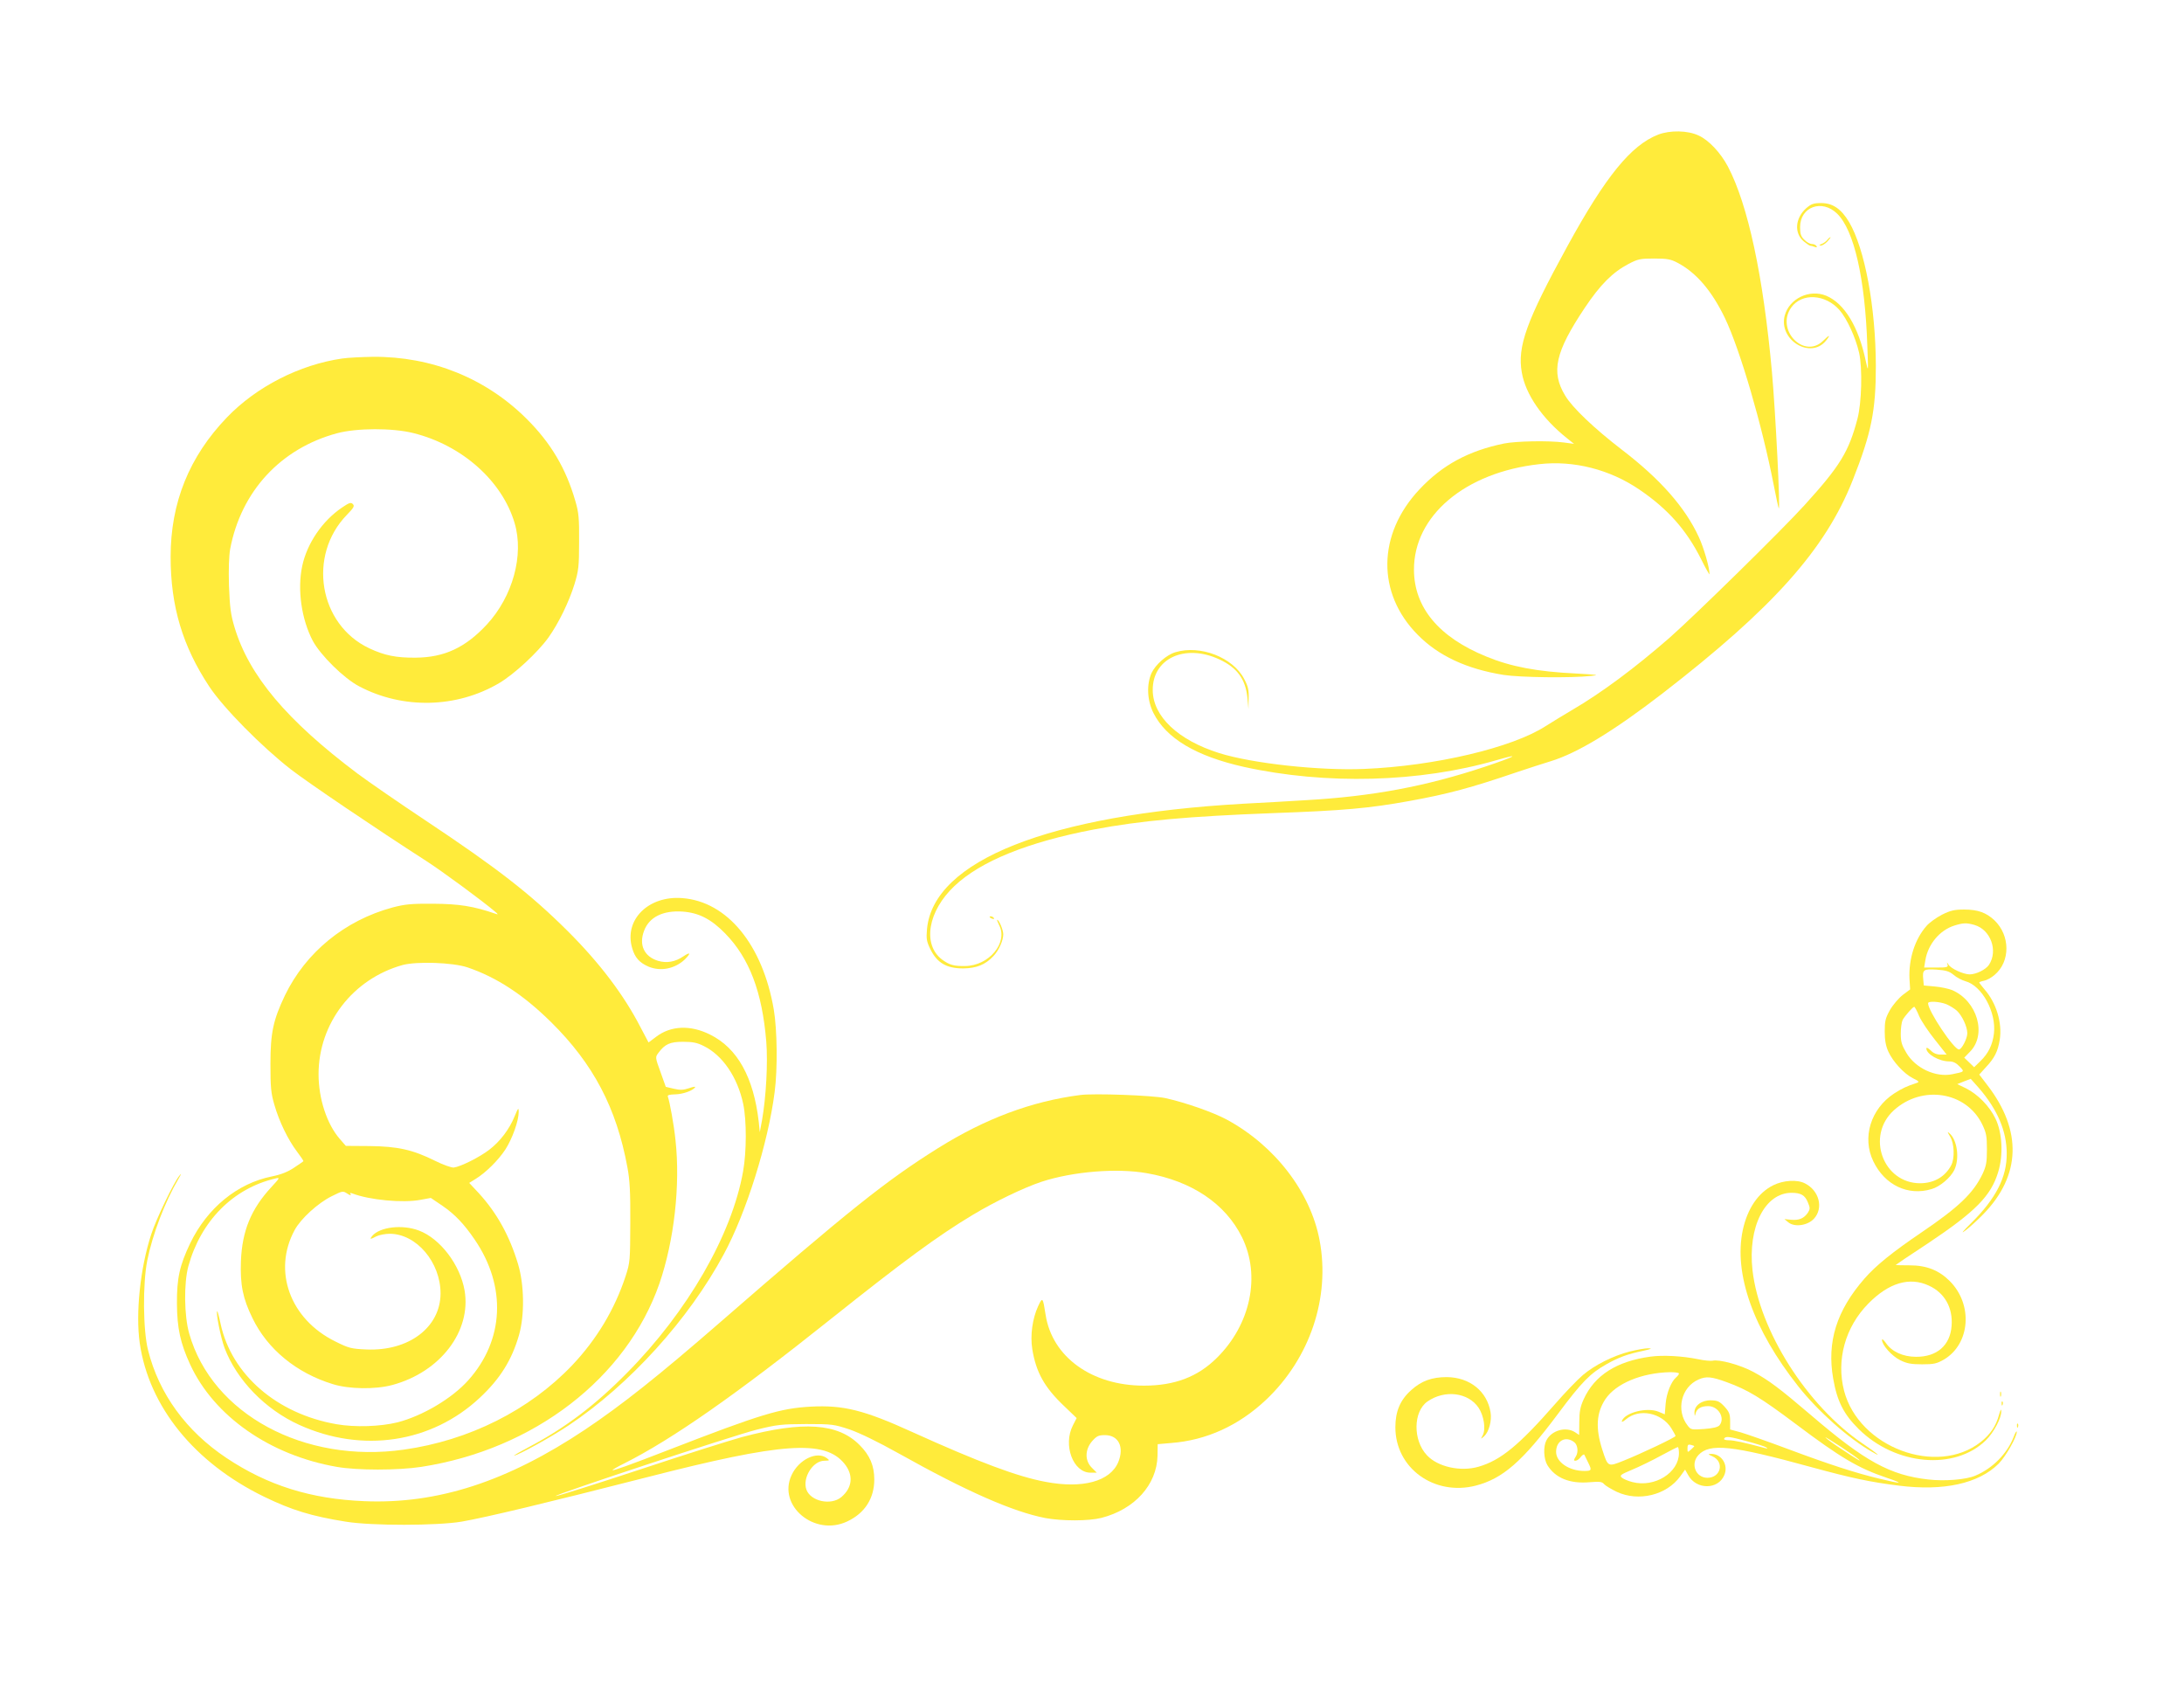
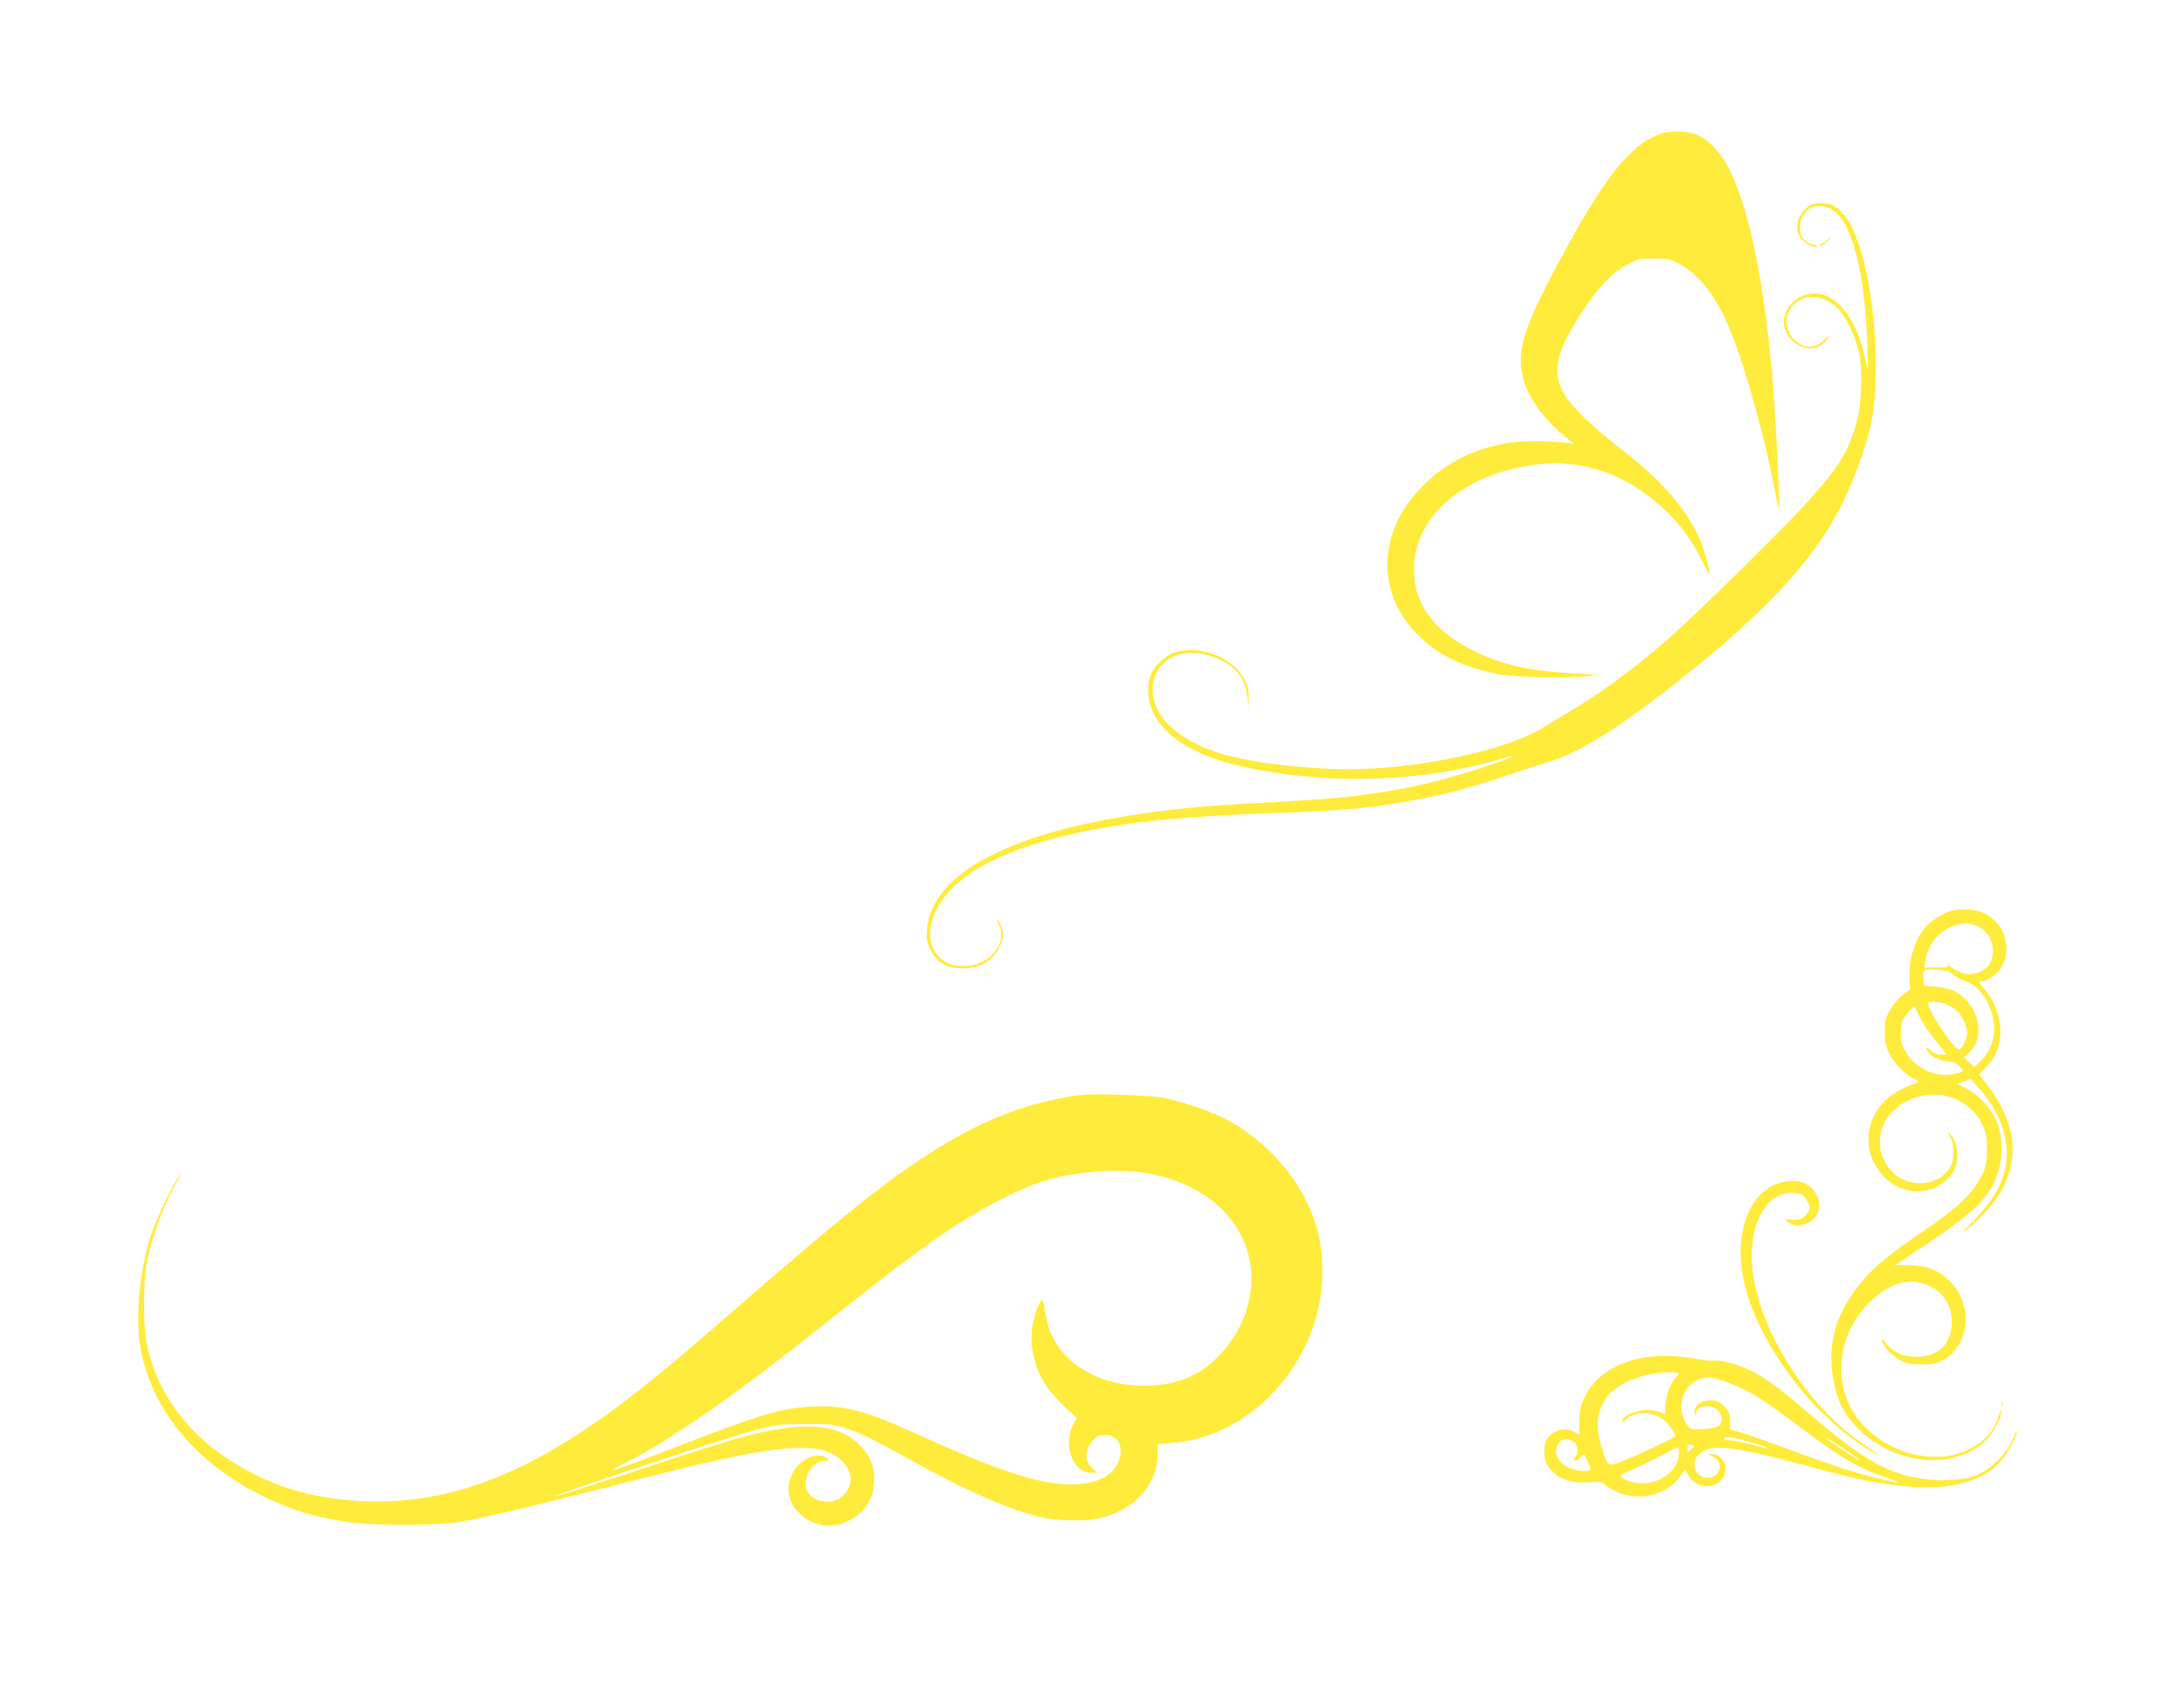
<svg xmlns="http://www.w3.org/2000/svg" version="1.0" width="1280pt" height="989pt" viewBox="0 0 1280 989" preserveAspectRatio="xMidYMid meet">
  <g transform="translate(0,989) scale(0.1,-0.1)" fill="#ffeb3b" stroke="none">
    <path d="M9718 9101 c-159 -62 -308 -245 -532 -654 -240 -438 -294 -587 -267 -740 22 -128 120 -270 266 -386 l40 -32 -60 8 c-89 12 -281 8 -350 -6 -209 -43 -362 -126 -496 -269 -247 -263 -251 -609 -10 -852 121 -123 286 -200 503 -235 96 -15 396 -19 513 -6 52 5 40 7 -85 14 -232 11 -385 40 -530 100 -277 113 -422 287 -423 507 -2 317 299 572 735 620 201 23 413 -31 586 -149 165 -112 275 -235 361 -406 27 -55 50 -95 50 -90 1 36 -33 155 -63 219 -80 173 -225 338 -451 511 -160 123 -290 246 -332 317 -84 139 -58 255 115 514 90 135 164 209 256 257 55 29 69 32 151 32 75 0 97 -4 135 -24 111 -58 202 -164 280 -326 89 -187 216 -622 285 -975 14 -74 28 -136 30 -139 10 -9 -19 563 -40 799 -51 563 -140 979 -258 1204 -43 81 -112 155 -172 182 -63 30 -167 32 -237 5z" />
    <path d="M10586 8670 c-65 -58 -72 -146 -15 -194 17 -14 34 -26 39 -26 5 0 16 -3 26 -7 12 -4 15 -3 10 5 -4 7 -16 12 -27 12 -11 0 -31 11 -44 25 -20 19 -25 34 -25 74 0 119 128 166 217 79 99 -96 164 -379 177 -774 6 -158 6 -158 -9 -90 -42 201 -125 338 -232 383 -98 40 -216 -16 -243 -116 -38 -143 152 -259 242 -147 29 36 20 36 -16 0 -112 -112 -281 63 -188 194 62 87 200 79 283 -15 44 -51 95 -162 115 -251 20 -90 15 -293 -10 -387 -51 -193 -102 -276 -309 -504 -126 -140 -645 -649 -794 -780 -201 -175 -395 -320 -568 -421 -49 -29 -120 -72 -156 -95 -196 -127 -650 -234 -1064 -251 -261 -11 -656 32 -850 93 -241 76 -388 215 -389 368 -2 186 187 274 388 182 107 -49 156 -117 167 -227 l6 -65 1 61 c2 50 -3 72 -26 115 -66 127 -258 201 -403 157 -52 -15 -117 -73 -140 -122 -30 -67 -26 -160 11 -234 75 -149 249 -253 530 -316 481 -106 1030 -92 1483 40 148 43 107 20 -70 -39 -345 -115 -660 -174 -1048 -196 -99 -6 -265 -16 -370 -21 -1138 -65 -1814 -333 -1852 -734 -5 -58 -3 -72 21 -121 39 -78 94 -110 191 -110 78 1 129 21 177 72 32 33 58 92 58 128 0 25 -25 85 -36 85 -2 0 3 -14 12 -32 53 -102 -60 -238 -200 -239 -66 -1 -91 6 -135 38 -116 88 -83 284 73 431 153 145 429 257 816 331 276 52 550 77 1051 96 414 15 561 28 799 71 226 41 360 77 630 169 69 23 158 52 198 64 157 48 368 176 655 397 647 500 955 844 1115 1249 110 278 136 408 136 670 -1 347 -65 688 -157 844 -46 77 -96 111 -163 111 -45 0 -59 -5 -88 -30z" />
    <path d="M10709 8484 c-7 -9 -22 -20 -34 -24 -14 -6 -15 -9 -4 -9 8 -1 26 10 39 24 13 14 21 25 18 25 -3 0 -12 -7 -19 -16z" />
-     <path d="M2005 7789 c-249 -36 -502 -165 -675 -345 -221 -230 -330 -499 -330 -817 0 -290 70 -524 227 -761 83 -125 305 -350 478 -485 107 -82 494 -344 791 -535 95 -61 331 -235 404 -297 21 -17 21 -20 5 -14 -130 45 -214 58 -365 59 -132 1 -167 -3 -240 -22 -280 -76 -508 -263 -630 -515 -69 -145 -85 -219 -85 -402 0 -137 3 -171 23 -239 28 -98 80 -205 133 -275 22 -29 39 -54 37 -56 -2 -2 -26 -19 -55 -38 -36 -24 -75 -40 -130 -51 -203 -41 -378 -185 -478 -391 -62 -130 -79 -205 -78 -355 1 -143 20 -231 77 -355 140 -304 468 -533 860 -601 119 -21 358 -21 495 0 660 102 1203 520 1396 1075 86 251 123 576 94 839 -9 90 -34 226 -45 256 -3 9 9 12 44 13 45 1 104 22 116 42 3 5 -13 2 -36 -6 -33 -11 -51 -12 -89 -3 l-47 11 -31 87 c-31 85 -31 87 -13 111 39 53 69 66 145 66 56 0 83 -5 122 -25 110 -54 198 -183 231 -340 20 -96 20 -278 -1 -395 -66 -372 -325 -821 -680 -1180 -187 -190 -362 -322 -570 -432 -55 -29 -96 -53 -92 -53 20 0 218 109 318 176 357 238 705 621 911 1004 132 244 260 653 298 950 18 137 15 366 -5 484 -65 380 -273 633 -536 653 -199 16 -343 -128 -294 -293 16 -56 43 -86 97 -109 71 -29 153 -12 211 42 38 38 34 47 -9 18 -47 -32 -96 -40 -146 -26 -83 25 -115 94 -83 177 30 80 111 120 226 112 95 -7 167 -44 249 -128 142 -145 217 -343 241 -634 10 -125 -1 -324 -25 -461 l-13 -70 -6 60 c-30 262 -125 433 -285 512 -115 58 -231 53 -317 -13 l-44 -33 -47 89 c-97 189 -241 379 -428 565 -219 218 -414 369 -835 649 -152 101 -330 224 -396 273 -415 312 -636 574 -721 859 -22 74 -27 114 -32 242 -3 96 0 176 7 215 64 338 296 589 626 678 115 31 325 32 448 1 285 -71 520 -280 593 -527 56 -188 -11 -430 -162 -594 -126 -136 -250 -194 -419 -195 -113 -1 -182 13 -271 55 -295 139 -363 543 -131 782 41 42 46 52 35 63 -11 12 -22 8 -63 -20 -116 -78 -206 -211 -234 -344 -29 -138 -4 -311 62 -437 45 -84 182 -220 272 -267 256 -135 570 -128 819 18 90 53 228 181 291 269 59 83 120 208 152 312 24 79 27 104 27 248 1 138 -2 171 -22 239 -55 191 -144 341 -286 482 -239 238 -557 366 -901 363 -66 -1 -147 -5 -180 -10z m735 -3568 c171 -58 328 -161 490 -321 247 -244 383 -502 447 -850 14 -74 18 -145 17 -325 -1 -223 -1 -232 -28 -315 -64 -194 -169 -369 -313 -521 -251 -263 -603 -440 -986 -494 -584 -83 -1124 208 -1258 680 -30 104 -32 296 -5 395 73 265 262 456 510 514 28 7 27 4 -25 -52 -118 -128 -170 -256 -177 -432 -5 -139 11 -219 68 -335 88 -182 258 -321 470 -386 95 -30 251 -32 350 -5 281 76 463 315 423 553 -26 151 -143 305 -268 352 -98 37 -229 21 -274 -32 -17 -21 -11 -21 25 -2 16 8 52 15 79 15 156 -1 297 -167 297 -350 -1 -199 -187 -339 -435 -328 -88 4 -102 7 -182 47 -266 131 -368 414 -238 653 36 67 138 159 217 198 64 32 66 32 92 15 15 -10 23 -12 19 -4 -6 9 -3 10 11 5 99 -38 295 -57 399 -37 l60 11 68 -46 c73 -50 127 -107 189 -198 188 -275 173 -590 -38 -825 -95 -106 -267 -208 -414 -246 -101 -25 -249 -30 -358 -11 -350 61 -615 291 -679 588 -9 43 -18 76 -20 74 -9 -8 21 -156 43 -215 71 -188 239 -361 438 -451 368 -167 775 -106 1058 159 120 112 188 222 230 368 33 116 31 294 -6 416 -50 166 -124 299 -229 414 l-57 61 37 23 c60 37 133 109 175 173 41 64 78 168 78 220 0 28 -3 25 -24 -26 -31 -76 -85 -147 -149 -196 -56 -43 -167 -99 -208 -104 -13 -1 -62 16 -110 40 -131 65 -218 84 -383 86 l-139 1 -35 40 c-76 87 -125 236 -125 380 0 298 201 559 493 640 83 22 294 15 380 -14z" />
    <path d="M11382 4530 c-33 -17 -75 -47 -91 -66 -68 -77 -105 -193 -100 -309 l4 -63 -44 -33 c-24 -19 -58 -59 -75 -89 -26 -47 -30 -64 -30 -125 0 -49 6 -84 21 -117 27 -60 93 -131 145 -157 35 -17 38 -21 22 -27 -59 -19 -84 -31 -133 -62 -137 -90 -189 -258 -122 -397 67 -140 204 -205 342 -163 49 14 111 67 133 112 32 67 17 178 -30 216 -12 11 -11 6 5 -20 25 -41 28 -127 7 -168 -36 -68 -100 -105 -181 -106 -219 -1 -321 278 -155 428 166 150 423 109 517 -82 24 -50 28 -69 28 -147 0 -76 -4 -98 -26 -145 -54 -112 -138 -193 -356 -341 -171 -116 -269 -195 -336 -272 -163 -187 -221 -370 -183 -586 23 -133 62 -209 150 -296 216 -213 562 -243 744 -66 47 46 92 131 91 171 0 17 -4 10 -13 -20 -17 -65 -51 -116 -107 -160 -257 -203 -714 -32 -801 299 -47 181 6 374 142 512 120 122 242 158 355 105 92 -42 141 -129 133 -235 -8 -115 -86 -183 -209 -182 -76 0 -143 31 -176 81 -13 18 -23 26 -23 18 0 -30 59 -96 107 -119 38 -19 64 -24 128 -24 70 0 86 4 128 28 154 91 172 322 34 460 -63 63 -136 92 -234 92 -46 0 -83 1 -83 2 0 1 84 58 188 126 280 187 371 279 413 419 31 101 24 231 -16 313 -35 73 -103 142 -172 177 l-52 25 40 16 39 15 48 -54 c109 -126 163 -253 163 -384 1 -138 -63 -263 -206 -405 -55 -54 -66 -69 -35 -45 25 19 72 62 105 96 219 226 227 488 24 753 l-49 64 39 43 c51 54 70 93 81 160 16 99 -20 218 -90 297 -16 19 -30 37 -30 40 0 2 13 7 29 10 15 3 43 18 61 34 93 78 92 231 -1 320 -48 45 -97 63 -177 63 -57 0 -80 -5 -130 -30z m189 -60 c95 -27 141 -150 86 -234 -19 -28 -75 -56 -114 -56 -37 1 -108 33 -123 57 -10 16 -11 16 -6 1 5 -16 -3 -18 -66 -18 l-71 0 7 42 c15 94 84 177 170 204 51 16 71 17 117 4z m-121 -293 c17 -15 48 -31 69 -37 97 -26 182 -182 167 -307 -8 -66 -33 -117 -80 -162 l-36 -35 -29 28 -29 28 33 34 c101 101 44 298 -104 362 -20 8 -65 18 -101 21 l-65 6 -3 33 c-6 60 0 65 78 60 55 -4 75 -10 100 -31z m-42 -172 c20 -9 48 -26 61 -38 30 -28 61 -93 61 -132 0 -31 -33 -95 -49 -95 -30 0 -181 226 -181 271 0 14 68 10 108 -6z m-160 -70 c13 -29 55 -92 93 -139 l68 -86 -35 0 c-24 0 -43 8 -59 25 -14 13 -25 19 -25 11 0 -33 75 -76 134 -76 23 0 41 -9 60 -29 31 -32 31 -31 -42 -46 -97 -20 -216 35 -269 125 -27 45 -33 64 -33 113 0 32 5 68 11 80 13 24 60 77 68 77 3 0 17 -25 29 -55z" />
-     <path d="M5800 4516 c0 -2 7 -7 16 -10 8 -3 12 -2 9 4 -6 10 -25 14 -25 6z" />
    <path d="M6330 3473 c-285 -37 -555 -138 -832 -311 -304 -190 -527 -368 -1280 -1023 -360 -313 -572 -481 -788 -626 -457 -305 -865 -438 -1295 -420 -314 13 -566 92 -809 254 -235 157 -394 375 -458 630 -30 116 -32 389 -5 526 31 154 104 345 182 477 19 32 20 38 6 20 -32 -38 -137 -256 -165 -344 -64 -196 -92 -461 -67 -637 54 -372 320 -701 729 -900 161 -78 277 -114 478 -146 152 -25 536 -24 679 0 144 25 499 110 1086 260 795 204 1041 221 1157 81 55 -67 49 -141 -17 -197 -61 -51 -180 -25 -205 44 -24 69 38 169 106 169 31 1 32 1 14 15 -58 44 -165 -8 -207 -100 -83 -179 135 -361 326 -271 103 48 159 135 159 246 0 81 -26 142 -86 202 -127 128 -330 142 -688 47 -63 -17 -333 -102 -598 -190 -266 -88 -489 -158 -495 -156 -17 5 1035 353 1178 389 120 30 143 32 290 33 154 0 164 -2 255 -32 60 -21 165 -72 285 -139 398 -223 671 -343 862 -380 98 -18 253 -18 328 1 195 50 325 194 329 364 l1 68 80 7 c206 16 395 102 555 253 258 244 377 600 314 934 -53 284 -263 556 -544 708 -82 44 -243 100 -360 126 -74 16 -419 29 -500 18z m391 -458 c264 -46 461 -179 558 -375 111 -226 51 -512 -148 -708 -112 -111 -247 -162 -427 -162 -305 0 -538 168 -576 416 -16 103 -18 105 -44 49 -33 -72 -47 -170 -34 -251 22 -136 72 -225 186 -333 l74 -71 -22 -43 c-59 -115 1 -277 103 -277 l37 0 -29 29 c-42 42 -41 106 2 156 27 30 37 35 75 35 80 0 114 -70 78 -158 -47 -113 -209 -157 -425 -116 -167 31 -393 116 -782 292 -283 129 -404 159 -595 149 -179 -10 -290 -43 -837 -255 -224 -87 -325 -123 -325 -117 0 3 31 21 70 40 280 141 655 403 1210 846 424 338 628 488 830 609 133 80 302 161 405 195 184 60 441 81 616 50z" />
    <path d="M10392 2944 c-88 -44 -151 -137 -178 -263 -54 -256 63 -584 326 -916 116 -146 292 -303 430 -382 62 -36 40 -16 -54 48 -326 221 -605 662 -645 1016 -28 253 73 453 229 453 55 0 79 -14 96 -57 13 -31 13 -38 0 -59 -23 -34 -52 -46 -98 -42 l-40 4 23 -19 c37 -30 114 -19 151 22 56 62 30 164 -53 206 -45 24 -127 19 -187 -11z" />
-     <path d="M9551 1970 c-99 -26 -204 -79 -273 -137 -31 -26 -106 -104 -166 -173 -210 -240 -318 -328 -446 -365 -106 -31 -240 -1 -303 67 -83 88 -81 256 3 315 102 71 240 53 300 -37 31 -47 43 -125 24 -161 -13 -24 -13 -24 9 -5 27 25 45 90 37 139 -20 124 -122 206 -257 207 -87 0 -148 -22 -208 -76 -65 -58 -93 -125 -93 -218 0 -240 228 -404 471 -342 158 41 273 141 480 418 142 191 191 240 287 294 71 40 123 59 214 78 49 11 56 14 30 15 -19 0 -68 -9 -109 -19z" />
    <path d="M9673 1940 c-198 -27 -327 -109 -391 -249 -20 -44 -26 -73 -26 -133 l-1 -77 -24 16 c-54 35 -138 11 -168 -48 -19 -36 -16 -109 6 -145 46 -75 131 -110 247 -100 59 5 74 3 85 -11 8 -9 41 -29 74 -45 128 -60 293 -20 373 91 l28 39 18 -32 c47 -87 176 -87 212 0 25 59 -16 125 -78 124 -20 -1 -19 -2 8 -14 72 -32 50 -126 -29 -126 -69 0 -101 81 -53 133 66 71 194 58 660 -70 238 -65 347 -88 515 -109 262 -33 468 12 585 129 42 43 106 156 106 186 -1 9 -9 -5 -19 -31 -38 -97 -123 -183 -223 -225 -54 -24 -181 -34 -276 -23 -224 25 -372 106 -688 377 -184 157 -248 205 -337 253 -75 41 -203 76 -240 66 -10 -2 -49 1 -85 9 -94 19 -206 25 -279 15z m167 -99 c0 -5 -7 -14 -16 -22 -29 -24 -57 -93 -62 -155 l-5 -62 -36 15 c-67 28 -196 -4 -215 -53 -4 -10 5 -7 24 9 77 65 207 39 265 -52 14 -23 25 -43 25 -46 0 -8 -204 -105 -305 -145 -92 -37 -91 -37 -124 64 -41 127 -35 217 18 297 62 92 212 154 379 158 28 0 52 -3 52 -8z m281 -51 c123 -45 196 -89 404 -245 263 -198 367 -259 533 -315 106 -36 91 -38 -44 -5 -138 33 -290 82 -539 175 -115 43 -238 86 -272 96 l-63 17 0 49 c0 41 -5 54 -33 85 -29 31 -40 36 -80 37 -55 1 -98 -32 -96 -73 1 -21 2 -22 6 -6 7 30 32 45 74 45 60 0 101 -69 67 -112 -9 -11 -38 -18 -90 -22 -74 -5 -78 -5 -97 20 -70 89 -38 226 64 270 45 20 76 17 166 -16z m774 -453 c15 -15 -10 0 -102 61 -45 29 -87 60 -94 68 -12 14 177 -110 196 -129z m-655 107 c52 -14 102 -30 110 -35 12 -8 11 -9 -5 -5 -123 33 -184 46 -212 46 -20 0 -32 4 -28 10 9 15 31 12 135 -16z m-1013 -6 c20 -16 25 -59 8 -84 -13 -21 -13 -24 -1 -24 8 0 22 10 31 23 10 12 19 17 21 11 3 -6 13 -27 23 -47 21 -42 19 -47 -23 -47 -90 0 -166 52 -166 112 0 66 57 96 107 56z m703 -23 c0 -1 -9 -10 -20 -20 -20 -18 -20 -17 -20 8 0 20 4 24 20 20 11 -3 20 -6 20 -8z m-90 -40 c0 -115 -142 -204 -273 -170 -27 7 -55 19 -63 27 -13 12 -4 18 63 46 43 18 119 55 168 82 50 27 93 49 98 50 4 0 7 -16 7 -35z" />
-     <path d="M11722 1720 c0 -14 2 -19 5 -12 2 6 2 18 0 25 -3 6 -5 1 -5 -13z" />
    <path d="M11731 1664 c0 -11 3 -14 6 -6 3 7 2 16 -1 19 -3 4 -6 -2 -5 -13z" />
-     <path d="M11821 1534 c0 -11 3 -14 6 -6 3 7 2 16 -1 19 -3 4 -6 -2 -5 -13z" />
  </g>
</svg>